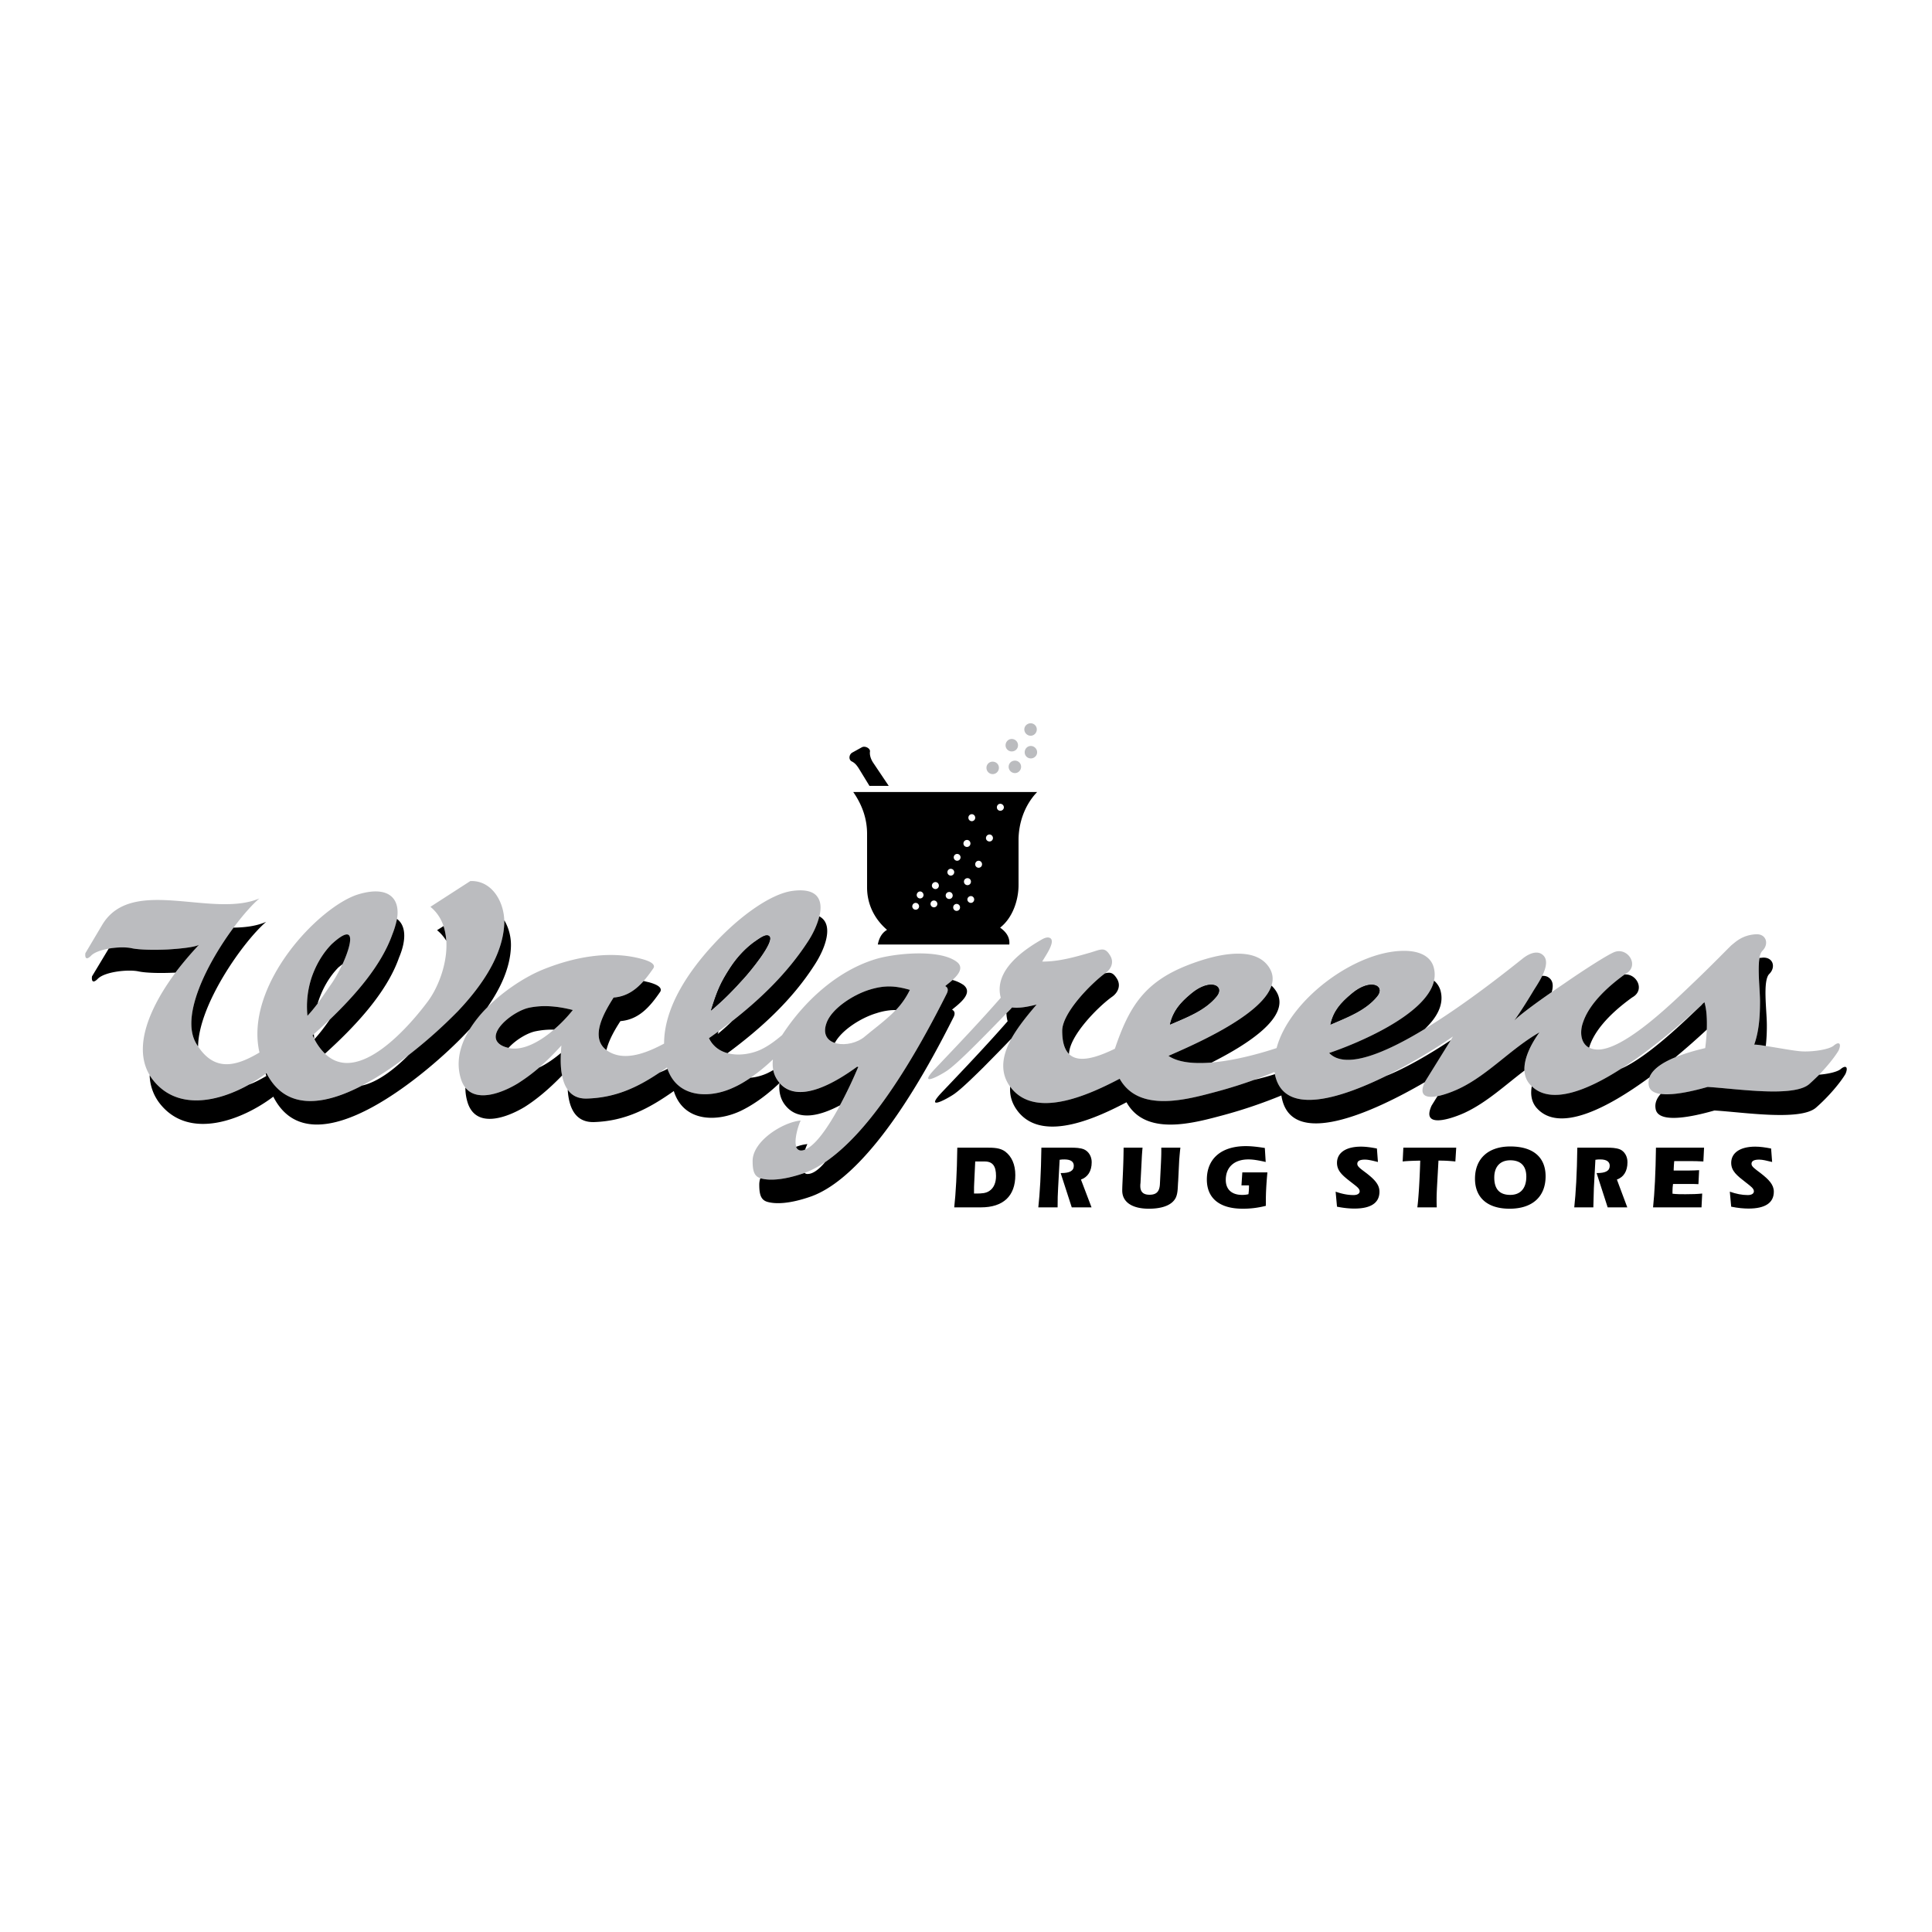
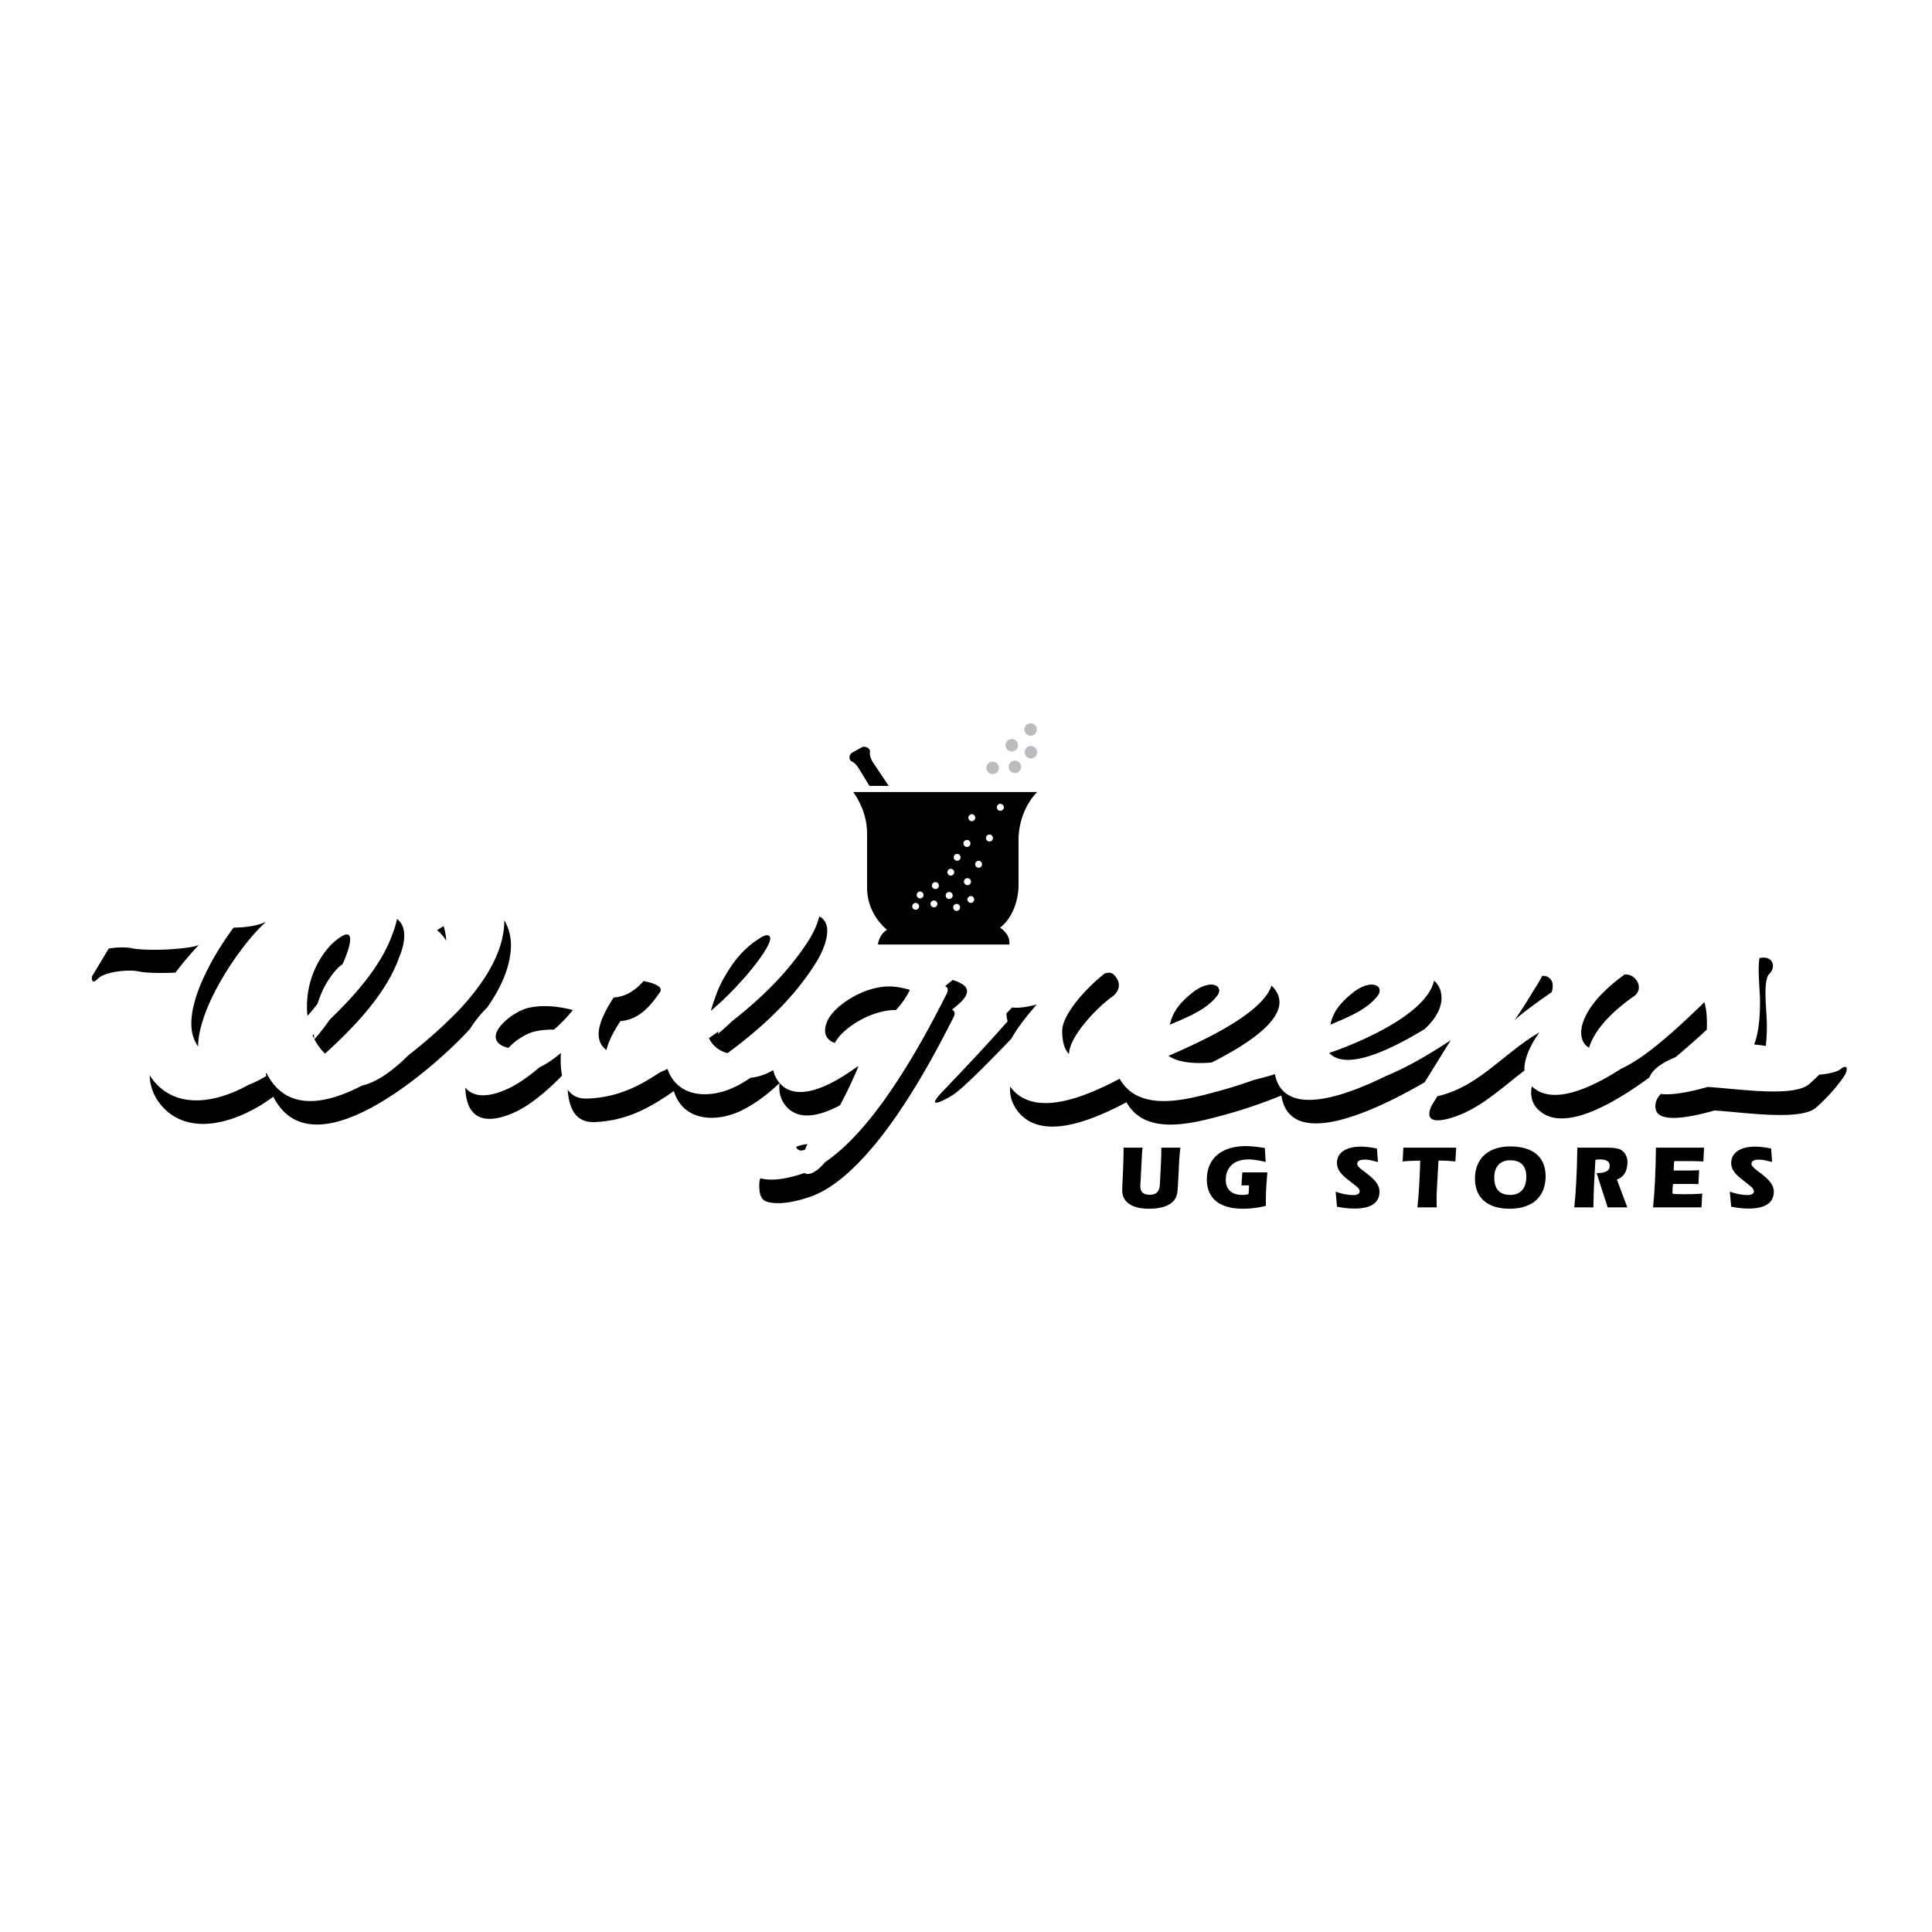
<svg xmlns="http://www.w3.org/2000/svg" width="2500" height="2500" viewBox="0 0 192.756 192.756">
  <g fill-rule="evenodd" clip-rule="evenodd">
    <path fill="#fff" d="M0 0h192.756v192.756H0V0z" />
-     <path d="M106.793 114.502H103.9c-.035 2.588-.154 4.578-.307 5.957h1.924c0-.766.016-1.412.051-1.924l.152-2.824c.188-.035.34-.035.477-.035.631 0 .936.223.936.631 0 .51-.408.73-1.258.73h-.053l1.107 3.422h1.973l-1.055-2.775c.664-.238 1.072-.816 1.072-1.734 0-.58-.307-1.072-.766-1.277-.374-.153-.833-.171-1.36-.171zM95.204 120.459h2.656c2.246 0 3.438-1.141 3.438-3.217 0-1.055-.357-1.855-1.004-2.35-.512-.373-1.123-.391-1.906-.391H95.51c-.034 2.589-.153 4.579-.306 5.958z" />
-     <path d="M97.178 119.08c0-.527 0-.885.018-1.039l.102-2.16h.953c.783 0 1.123.459 1.123 1.445 0 .664-.221 1.191-.646 1.48-.357.256-.801.273-1.361.273h-.189v.001z" fill="#fff" />
    <path d="M113.992 114.502h-1.889c-.018 2.145-.137 3.574-.137 4.289 0 1.105.936 1.803 2.654 1.803 1.463 0 2.383-.424 2.705-1.139.205-.477.172-1.021.223-1.635l.102-2.076c.033-.408.068-.834.119-1.242h-1.906v.426c0 .375-.018.732-.033 1.09l-.104 2.092c-.033.75-.322 1.09-1.037 1.09-.629 0-.92-.289-.92-.867 0-.086 0-.188.018-.291l.119-2.297c.018-.46.051-.868.086-1.243zM126.295 120.305v-.611c0-.545.035-1.465.154-2.725h-2.502l-.086 1.295h.75v.152c0 .238-.018.477-.053.732a2.63 2.63 0 0 1-.629.068c-1.037 0-1.633-.545-1.633-1.498 0-1.26.834-2.043 2.262-2.043.494 0 1.057.104 1.721.256l-.086-1.396c-.732-.117-1.344-.186-1.889-.186-2.484 0-3.896 1.275-3.896 3.334 0 1.855 1.258 2.91 3.572 2.91a9.002 9.002 0 0 0 2.315-.288zM133.256 118.893l.137 1.498c.68.137 1.258.188 1.734.188 1.668 0 2.502-.58 2.502-1.686 0-.697-.477-1.209-1.311-1.855-.561-.424-.9-.646-.9-.918 0-.289.254-.426.766-.426.322 0 .748.102 1.293.238l-.102-1.344c-.596-.119-1.125-.188-1.584-.188-1.564 0-2.398.646-2.398 1.617 0 .816.561 1.275 1.445 1.957.494.391.816.596.816.885 0 .221-.221.373-.611.373-.578 0-1.156-.119-1.787-.339zM145.287 114.502h-5.275l-.068 1.379c.426-.051 1.004-.068 1.754-.086-.068 2.18-.172 3.744-.289 4.664h1.939c-.018-.273-.018-.545-.018-.818 0-.391.018-.766.035-1.123l.152-2.723h.205c.492 0 .986.035 1.48.086l.085-1.379zM150.613 120.594c2.299 0 3.592-1.225 3.592-3.232 0-1.906-1.242-2.979-3.523-2.979-2.211 0-3.521 1.225-3.521 3.217-.001 1.888 1.241 2.994 3.452 2.994z" />
    <path d="M149.082 117.48c0-1.09.596-1.719 1.6-1.719 1.039 0 1.6.561 1.6 1.633 0 1.158-.578 1.822-1.6 1.822-1.073.001-1.6-.579-1.6-1.736z" fill="#fff" />
    <path d="M160.246 114.502h-2.877c-.033 2.588-.152 4.578-.305 5.957h1.904c.018-.766.035-1.412.053-1.924l.152-2.824c.188-.035.357-.035.494-.035.611 0 .936.223.936.631 0 .51-.408.73-1.277.73h-.033l1.105 3.422h1.957l-1.037-2.775c.664-.238 1.055-.816 1.055-1.734 0-.58-.289-1.072-.748-1.277-.393-.153-.834-.171-1.379-.171zM164.926 120.459h4.834l.068-1.379c-.461.051-1.021.068-1.668.068-.461 0-.869 0-1.295-.051v-.256c0-.238.018-.477.053-.715h1.701c.271 0 .545 0 .834.018l.068-1.396c-.307.018-.631.035-.988.035h-1.549v-.119c0-.256.035-.545.053-.818h1.889c.102 0 .426 0 1.02.035l.068-1.379h-4.799c-.033 2.502-.135 4.492-.289 5.957zM172.584 118.893l.137 1.498c.68.137 1.258.188 1.734.188 1.668 0 2.52-.58 2.52-1.686 0-.697-.494-1.209-1.328-1.855-.561-.424-.9-.646-.9-.918 0-.289.254-.426.766-.426.322 0 .748.102 1.293.238l-.102-1.344c-.596-.119-1.123-.188-1.584-.188-1.549 0-2.398.646-2.398 1.617 0 .816.578 1.275 1.463 1.957.494.391.801.596.801.885 0 .221-.223.373-.613.373-.58 0-1.16-.119-1.789-.339z" />
-     <path d="M182.947 104.326c-.492.408-2.229.646-3.301.561-1.072-.084-3.881-.664-4.629-.664.494-1.377.578-2.926.578-4.322 0-1.412-.426-4.374.238-5.037.682-.664.408-1.719-.664-1.651-1.326.085-1.973.732-2.398 1.072-.205.17-1.719 1.753-3.693 3.643-1.82 1.719-6.943 6.857-9.717 6.789-1.6-.051-1.855-1.582-1.395-2.791.441-1.242 1.615-2.893 4.219-4.766 1.48-.799.17-2.79-1.225-2.126-.715.323-2.809 1.65-4.902 3.097-2.109 1.43-4.219 2.961-4.969 3.676.512-.715 1.209-1.805 1.822-2.824.441-.732 2.127-3.013.9-3.795-.408-.272-1.105-.205-1.973.511-3.148 2.501-15.98 12.746-19.23 9.359 2.824-.953 11.725-4.543 10.398-8.662-.291-.868-1.191-1.531-2.928-1.531-4.867 0-11.42 4.867-12.713 9.701-2.604.867-8.322 2.398-10.789.781 2.264-1.02 12.305-5.172 10.074-8.781-1.582-2.552-6.211-1.038-8.236-.237-4.236 1.685-5.77 4.118-7.182 8.304-2.672 1.295-5.258 1.906-5.258-1.785 0-1.805 2.875-4.732 4.305-5.752.578-.41.885-1.073.494-1.737-.545-.919-.902-.646-1.975-.323-1.6.459-3.131.902-4.816.902.273-.494 1.227-1.804.887-2.263-.154-.188-.461-.204-.887.034-1.973 1.123-4.85 3.165-4.135 5.836-2.127 2.434-4.339 4.748-6.569 7.098-1.787 1.889.477.68 1.226.17.681-.477 1.77-1.516 2.96-2.707a212.457 212.457 0 0 0 3.506-3.59c.783.102 1.686-.102 2.451-.289-1.805 2.109-4.799 5.598-2.484 8.389 2.553 3.098 8.031.443 10.771-.986 1.939 3.455 6.773 2.059 9.768 1.26a47.092 47.092 0 0 0 5.686-1.941c1.088 7.166 14.924-1.514 17.801-3.539l-2.809 4.545c-1.209 2.604 2.654 1.055 3.488.629 2.859-1.379 5.123-3.965 7.947-5.582-.918 1.26-2.213 3.658-1.004 5.123 3.625 4.373 14.5-5.328 17.461-8.135.391 1.311.254 3.217.084 4.578-1.496.357-5.99 1.48-5.633 3.709.273 1.77 4.834.459 5.871.17 2.895.17 8.68 1.09 10.178-.322 1.242-1.09 2.398-2.484 2.893-3.318.327-.754.002-.907-.492-.481zM94.302 98.387c.629-.527 2.212-1.635 1.14-2.434-1.753-1.31-6.296-.816-8.101-.255-3.846 1.173-7.148 4.238-9.309 7.572-.629.529-1.344 1.09-2.195 1.48-1.702.75-4.22.732-5.105-1.174 3.778-2.672 7.334-5.701 9.87-9.631 1.396-2.127 2.485-5.616-1.565-5.055-2.11.289-5.208 2.468-7.812 5.293-2.417 2.604-4.969 6.229-4.969 9.938-1.429.766-3.472 1.668-5.105 1.004-2.655-1.072-.987-3.947.068-5.6 1.872-.152 2.978-1.48 3.982-2.943.204-.374-.324-.68-1.157-.902-3.25-.901-6.875-.17-9.922 1.072-3.676 1.516-9.598 6.229-8.134 10.893.851 2.705 4.016 1.463 5.684.441 1.344-.834 2.825-2.092 4.339-3.777-.17 1.922-.255 5.377 2.57 5.293 3.114-.104 5.463-1.328 7.964-3.098.953 3.062 4.22 3.131 6.654 1.99 1.106-.527 2.451-1.395 3.915-2.791-.12 1.057.204 1.822.664 2.332 2.008 2.332 6.109-.408 7.896-1.719-.664 1.686-3.829 8.695-5.871 8.459-.885-.24-.17-2.502.085-2.979-1.77.152-4.799 2.041-4.799 4.033 0 1.004.154 1.582.885 1.752.715.188 2.093.221 4.34-.578 1.94-.715 4.101-2.451 6.484-5.377 2.365-2.928 4.918-7.029 7.641-12.457.152-.29.203-.612-.137-.782zM19.849 94.268c-2.774 2.892-7.761 9.478-4.561 13.511 2.927 3.676 8.237 1.6 11.3-.715 3.931 7.762 15.912-2.824 19.094-6.176 2.519-2.656 4.51-5.702 4.629-8.765.068-1.974-1.141-4.306-3.387-4.22l-3.982 2.57c2.723 2.212 1.515 7.029-.238 9.412-1.752 2.365-7.028 8.594-10.364 5.156a5.51 5.51 0 0 1-1.157-1.754c2.978-2.637 6.62-6.246 7.964-10.074 1.328-3.131.085-5.038-3.403-3.983-1.906.579-4.748 2.809-6.926 5.752-2.162 2.928-3.693 6.586-2.944 9.973.017.018.017.033.017.051-2.399 1.43-4.578 1.975-6.296-.867-2.229-3.66 3.54-12.134 6.28-14.5-4.714 2.008-12.747-2.314-15.691 2.655l-1.667 2.808c-.068.578.17.664.579.238.731-.732 3.114-.953 4.067-.732.732.153 2.195.187 3.591.119 1.376-.084 2.687-.238 3.095-.459z" fill="#bbbcbf" />
    <path d="M121.377 99.408c-1.156 1.412-2.961 2.074-4.646 2.807.307-1.311.988-2.127 2.111-3.062 1.906-1.6 3.402-.801 2.535.255zM137.391 99.408c-1.156 1.412-2.961 2.074-4.645 2.807.289-1.311.986-2.127 2.109-3.062 1.889-1.6 3.405-.801 2.536.255z" />
    <path d="M86.252 103.439c-1.463 1.227-4.629 1.021-3.795-1.359.511-1.465 2.688-2.844 4.289-3.336 1.549-.477 2.604-.393 4.033.016-1.021 2.111-2.824 3.252-4.527 4.679z" fill="#fff" />
    <path d="M75.225 94.013c.697-.494 1.191-.833 1.498-.629.681.476-2.076 3.744-2.519 4.22-1.073 1.191-1.906 2.059-3.268 3.217.629-2.025.97-2.791 1.94-4.289.783-1.192 1.651-2.009 2.349-2.519z" />
    <path d="M50.056 104.309c-1.872-1.039 1.106-3.455 2.774-3.777 1.106-.223 2.468-.238 4.322.238-1.344 1.718-4.697 4.849-7.096 3.539zM33.089 94.2c3.387-3.097 1.327 2.076-.068 4.017-.749 1.072-1.446 2.178-2.348 3.131a9.267 9.267 0 0 1 .425-3.846c.425-1.227 1.089-2.383 1.991-3.302z" fill="#fff" />
    <path d="M176.174 104.359c-.51-.086-.918-.137-1.156-.137.494-1.377.578-2.926.578-4.322 0-1.105-.254-3.164-.051-4.322.102-.017.205-.017.307-.034 1.072-.068 1.344.969.664 1.633-.664.664-.238 3.658-.238 5.072a17.877 17.877 0 0 1-.104 2.11zM158.545 104.529c-.869-.459-.953-1.633-.578-2.604.424-1.225 1.582-2.859 4.117-4.697 1.191-.119 2.094 1.549.766 2.281-2.604 1.871-3.777 3.521-4.221 4.764-.033.086-.051.172-.084.256zM154.818 98.982c-1.652 1.141-3.133 2.246-3.729 2.824.512-.715 1.209-1.805 1.822-2.824.186-.324.629-.953.953-1.617.236-.018.459.033.611.137.496.322.513.867.343 1.48zM142.156 102.658c-3.965 2.416-7.93 4.084-9.547 2.398 2.484-.834 9.684-3.727 10.467-7.215.305.256.492.561.611.885.444 1.397-.271 2.741-1.531 3.932zM120.885 106.01c-1.703.137-3.285.018-4.307-.664 1.889-.85 9.275-3.914 10.279-7.01.17.152.34.357.477.578 1.549 2.502-2.877 5.291-6.449 7.096zM106.656 105.16c-.426-.426-.68-1.158-.68-2.314 0-1.787 2.842-4.682 4.271-5.736.527-.135.816-.084 1.207.562.393.664.086 1.361-.492 1.77-1.411 1.003-4.271 3.896-4.306 5.718zM100.412 101.092a9.41 9.41 0 0 0 .561-.578c.783.102 1.686-.102 2.451-.289-.783.918-1.805 2.127-2.52 3.402-.85.902-1.838 1.891-2.756 2.826-1.208 1.191-2.281 2.229-2.961 2.705-.749.512-3.012 1.719-1.226-.17 2.229-2.348 4.441-4.662 6.57-7.096a3.377 3.377 0 0 1-.119-.8z" />
    <path d="M100.785 108.41c.051.068.104.135.154.203 2.553 3.098 8.031.443 10.771-.986 1.939 3.455 6.773 2.059 9.768 1.26a47.031 47.031 0 0 0 3.625-1.141c.766-.188 1.48-.375 2.094-.578.834 4.186 6.348 2.518 11.113.17 1.99-.801 4.271-2.127 6.432-3.557l-2.586 4.17v.016c-5.139 2.996-13.479 6.824-14.312 1.328a48.418 48.418 0 0 1-5.701 1.939c-2.994.801-7.828 2.195-9.75-1.26-2.74 1.43-8.221 4.084-10.773.988-.665-.817-.903-1.667-.835-2.552zM143.416 109.363c.867-.17 1.854-.596 2.229-.783 2.859-1.379 5.123-3.965 7.947-5.582-.68.936-1.564 2.467-1.498 3.812-1.904 1.445-3.676 3.098-5.768 4.117-.834.426-4.697 1.975-3.49-.629l.58-.935zM161.744 106.623c-3.438 2.213-7.012 3.607-8.918 1.752-.137.766-.051 1.498.426 2.094 2.229 2.672 7.146.086 11.316-2.979.324-.867 1.412-1.531 2.588-2.008a72.008 72.008 0 0 0 3.131-2.756c.033-.953 0-1.957-.238-2.74a1.614 1.614 0 0 1-.17.152c-.035.051-.086.086-.119.137-1.498 1.395-5.192 5.088-8.016 6.348zM165.691 109.141c1.498.205 3.949-.492 4.68-.697 2.895.17 8.68 1.09 10.178-.322.322-.289.646-.596.953-.902.885-.068 1.787-.273 2.127-.545.492-.426.816-.271.492.477-.492.834-1.65 2.229-2.893 3.318-1.498 1.412-7.283.494-10.176.324-1.039.289-5.6 1.6-5.871-.172-.101-.561.12-1.056.51-1.481zM95.034 97.773c-.255.238-.544.443-.731.613.34.17.289.492.136.783-2.723 5.428-5.275 9.529-7.641 12.457-1.583 1.957-3.081 3.369-4.476 4.322-.646.766-1.293 1.242-1.855 1.174a.414.414 0 0 1-.187-.102c-2.229.781-3.608.748-4.306.561-.051 0-.085-.016-.119-.016a1.92 1.92 0 0 0-.102.611c0 1.004.153 1.582.885 1.754.715.186 2.094.221 4.34-.58 1.94-.715 4.101-2.449 6.484-5.377 2.382-2.928 4.935-7.029 7.658-12.457.153-.289.204-.613-.136-.783.629-.527 2.195-1.633 1.14-2.467a3.635 3.635 0 0 0-1.09-.493zM72.587 105.074c-.783-.205-1.464-.682-1.855-1.498.323-.221.646-.459.953-.68-.017.084-.051.17-.085.271a23.476 23.476 0 0 0 1.446-1.293c2.894-2.264 5.531-4.816 7.556-7.93.494-.749.936-1.668 1.14-2.519 1.498.783.596 3.216-.477 4.849-2.262 3.525-5.343 6.333-8.678 8.8zM60.504 104.768c-1.685-1.26-.238-3.744.715-5.242 1.293-.102 2.212-.766 2.995-1.65.17.035.34.086.511.119.834.223 1.361.527 1.157.938-1.004 1.463-2.11 2.791-3.982 2.943-.511.782-1.157 1.87-1.396 2.892zM46.873 102.674a12.247 12.247 0 0 1 1.736-2.16c1.361-1.939 2.297-4 2.366-6.059.034-.885-.187-1.855-.664-2.638v.306c-.119 3.063-2.11 6.109-4.629 8.765a48.043 48.043 0 0 1-4.936 4.391c-1.378 1.377-3.029 2.672-4.629 3.029-3.778 1.973-7.606 2.535-9.53-1.244-.017.018-.051.035-.068.053 0 .066.017.119.034.186.017.018.017.035.017.053-.596.34-1.157.646-1.719.85-3.063 1.719-7.13 2.621-9.564-.426a4.64 4.64 0 0 1-.357-.51 4.794 4.794 0 0 0 1.038 2.859c2.927 3.676 8.237 1.6 11.3-.715 3.931 7.76 15.894-2.826 19.077-6.178.188-.187.358-.375.528-.562zM46.431 108.512c1.208 1.516 3.794.459 5.241-.426a17.593 17.593 0 0 0 2.127-1.582c.749-.357 1.498-.885 2.162-1.447-.034.715-.034 1.516.119 2.246-1.31 1.361-2.569 2.4-3.727 3.133-1.685 1.02-4.85 2.264-5.701-.443a4.972 4.972 0 0 1-.221-1.481zM56.641 108.717c.392.561 1.004.918 1.94.885 2.808-.086 4.986-1.09 7.215-2.588.272-.119.544-.238.8-.373 1.004 2.926 4.22 2.977 6.603 1.854.528-.238 1.09-.561 1.685-.969a5.163 5.163 0 0 0 1.617-.426 7.74 7.74 0 0 0 .646-.34c.102.527.341.953.63 1.275v.018c-1.464 1.395-2.791 2.264-3.897 2.791-2.433 1.141-5.701 1.072-6.654-1.992-2.501 1.77-4.85 2.996-7.964 3.098-1.957.05-2.518-1.583-2.621-3.233z" />
    <path d="M85.503 106.436c-1.854 1.344-5.769 3.863-7.726 1.617-.119 1.055.204 1.82.664 2.332 1.31 1.514 3.489.885 5.36-.104a43.973 43.973 0 0 0 1.838-3.863c-.05 0-.084.018-.136.018zM80.331 114.689c-.188.086-.357.119-.528.086a.538.538 0 0 1-.375-.357 4.47 4.47 0 0 1 1.124-.273 5.306 5.306 0 0 0-.221.544zM17.5 97.041a33.997 33.997 0 0 1 2.349-2.773c-.408.221-1.719.375-3.098.459-1.396.068-2.859.034-3.591-.119-.51-.12-1.446-.12-2.314.034l-1.668 2.773c-.068.578.17.664.579.238.732-.732 3.114-.953 4.084-.732.731.154 2.195.188 3.59.119l.069.001zM44.525 93.859a5.866 5.866 0 0 0-.272-1.463l-.646.408c.373.307.68.664.918 1.055zM32.425 105.125c-.018-.033-.051-.051-.085-.084a5.566 5.566 0 0 1-.97-1.363c.562-.611 1.055-1.275 1.531-1.955 2.536-2.434 5.14-5.379 6.246-8.51a8.269 8.269 0 0 0 .459-1.532c.885.647.97 2.06.204 3.863-1.259 3.591-4.526 6.995-7.385 9.581zM31.353 103.627c-.068-.102-.119-.221-.17-.34.051-.033.085-.068.136-.102 0 .135.017.29.034.442zM19.764 104.41c-.051-.084-.119-.17-.17-.271-1.651-2.707 1.072-8.033 3.709-11.589 1.175-.018 2.281-.153 3.251-.579-2.315 1.99-6.756 8.304-6.79 12.439zM121.377 99.408c-1.156 1.412-2.961 2.074-4.646 2.807.307-1.311.988-2.127 2.111-3.062 1.906-1.6 3.402-.801 2.535.255zM137.391 99.408c-1.156 1.412-2.961 2.074-4.645 2.807.289-1.311.986-2.127 2.109-3.062 1.889-1.6 3.405-.801 2.536.255zM83.292 104.053c-.749-.238-1.225-.885-.834-1.973.511-1.465 2.688-2.844 4.289-3.336 1.549-.477 2.604-.393 4.033.016a7.86 7.86 0 0 1-1.396 2.01c-.613 0-1.225.084-1.957.322-1.481.443-3.438 1.65-4.135 2.961zM75.225 94.013c.697-.494 1.191-.833 1.498-.629.681.476-2.076 3.744-2.519 4.22-1.073 1.191-1.906 2.059-3.268 3.217.629-2.025.97-2.791 1.94-4.289.783-1.192 1.651-2.009 2.349-2.519zM50.056 104.309c-1.872-1.039 1.106-3.455 2.774-3.777 1.106-.223 2.468-.238 4.322.238a14.117 14.117 0 0 1-1.889 1.957 8.082 8.082 0 0 0-1.77.152c-.851.152-2.042.867-2.757 1.668a2.492 2.492 0 0 1-.68-.238zM34.178 96.191c.953-2.093 1.396-4.272-1.089-1.992-.902.919-1.566 2.076-1.991 3.302a9.248 9.248 0 0 0-.425 3.846c.374-.393.698-.801 1.021-1.225.017-.086.051-.188.085-.273.425-1.26 1.089-2.416 1.991-3.336.152-.118.272-.22.408-.322zM100.701 94.234H87.58c.12-.612.375-1.141.919-1.463-1.361-1.174-1.991-2.689-1.991-4.238V83.19c0-1.463-.459-2.842-1.378-4.169h18.345c-1.242 1.293-1.855 3.08-1.855 4.799v4.476c0 1.549-.611 3.302-1.838 4.255.595.424.988.951.919 1.683zM88.669 78.407h-1.923l-1.072-1.753c-.187-.289-.374-.527-.681-.681-.357-.17-.29-.698.034-.885l.953-.528c.34-.187.868.119.817.426-.051.357.102.783.306 1.089l1.566 2.332z" />
    <path d="M99.033 75.991c.357 0 .629.272.629.612 0 .341-.271.63-.629.63a.625.625 0 0 1-.613-.63.61.61 0 0 1 .613-.612zM101.262 75.889a.61.61 0 0 1 .613.613c0 .34-.271.629-.613.629a.628.628 0 0 1-.629-.629c0-.341.271-.613.629-.613zM100.939 73.727c.357 0 .629.29.629.63s-.271.613-.629.613c-.342 0-.613-.272-.613-.613s.272-.63.613-.63zM102.846 74.425c.34 0 .629.289.629.629s-.289.613-.629.613c-.342 0-.613-.272-.613-.613s.271-.629.613-.629zM102.828 72.162c.34 0 .613.272.613.613s-.273.63-.613.63-.631-.29-.631-.63.291-.613.631-.613z" fill="#bbbcbf" />
    <path d="M91.358 90.082c.187 0 .34.153.34.357a.341.341 0 0 1-.681 0c0-.204.154-.357.341-.357zM91.8 88.941c.188 0 .34.17.34.357 0 .187-.153.34-.34.34a.341.341 0 0 1-.34-.34c0-.187.153-.357.34-.357zM93.179 89.843a.34.34 0 1 1 0 .68.34.34 0 0 1 0-.68zM95.442 90.184c.187 0 .34.153.34.34a.344.344 0 0 1-.34.357.344.344 0 0 1-.34-.357c0-.187.153-.34.34-.34zM96.872 89.401c.169 0 .324.153.324.34s-.154.34-.324.34c-.187 0-.357-.153-.357-.34s.17-.34.357-.34zM94.71 88.993c.187 0 .34.153.34.357 0 .187-.153.34-.34.34a.345.345 0 0 1-.357-.34c0-.204.153-.357.357-.357zM93.332 88.005c.187 0 .34.153.34.357 0 .187-.153.34-.34.34s-.357-.153-.357-.34a.36.36 0 0 1 .357-.357zM94.846 86.678c.205 0 .357.153.357.34a.345.345 0 0 1-.357.341.341.341 0 0 1 0-.681zM96.531 87.614c.188 0 .341.153.341.341a.345.345 0 0 1-.341.357.35.35 0 0 1-.357-.357c0-.188.153-.341.357-.341zM95.494 85.197a.34.34 0 1 1 0 .68.34.34 0 0 1 0-.68zM97.637 85.878c.188 0 .342.153.342.357a.341.341 0 0 1-.682 0c0-.204.152-.357.34-.357zM96.48 83.802c.188 0 .341.153.341.357 0 .187-.153.34-.341.34a.345.345 0 0 1-.357-.34c0-.204.153-.357.357-.357zM98.727 83.257c.188 0 .34.17.34.357s-.152.34-.34.34c-.205 0-.357-.153-.357-.34s.151-.357.357-.357zM96.957 81.232c.188 0 .34.153.34.357a.34.34 0 0 1-.68 0 .344.344 0 0 1 .34-.357zM99.799 80.194c.188 0 .357.153.357.357 0 .188-.17.341-.357.341s-.34-.153-.34-.341c0-.204.152-.357.34-.357z" fill="#fff" />
  </g>
</svg>